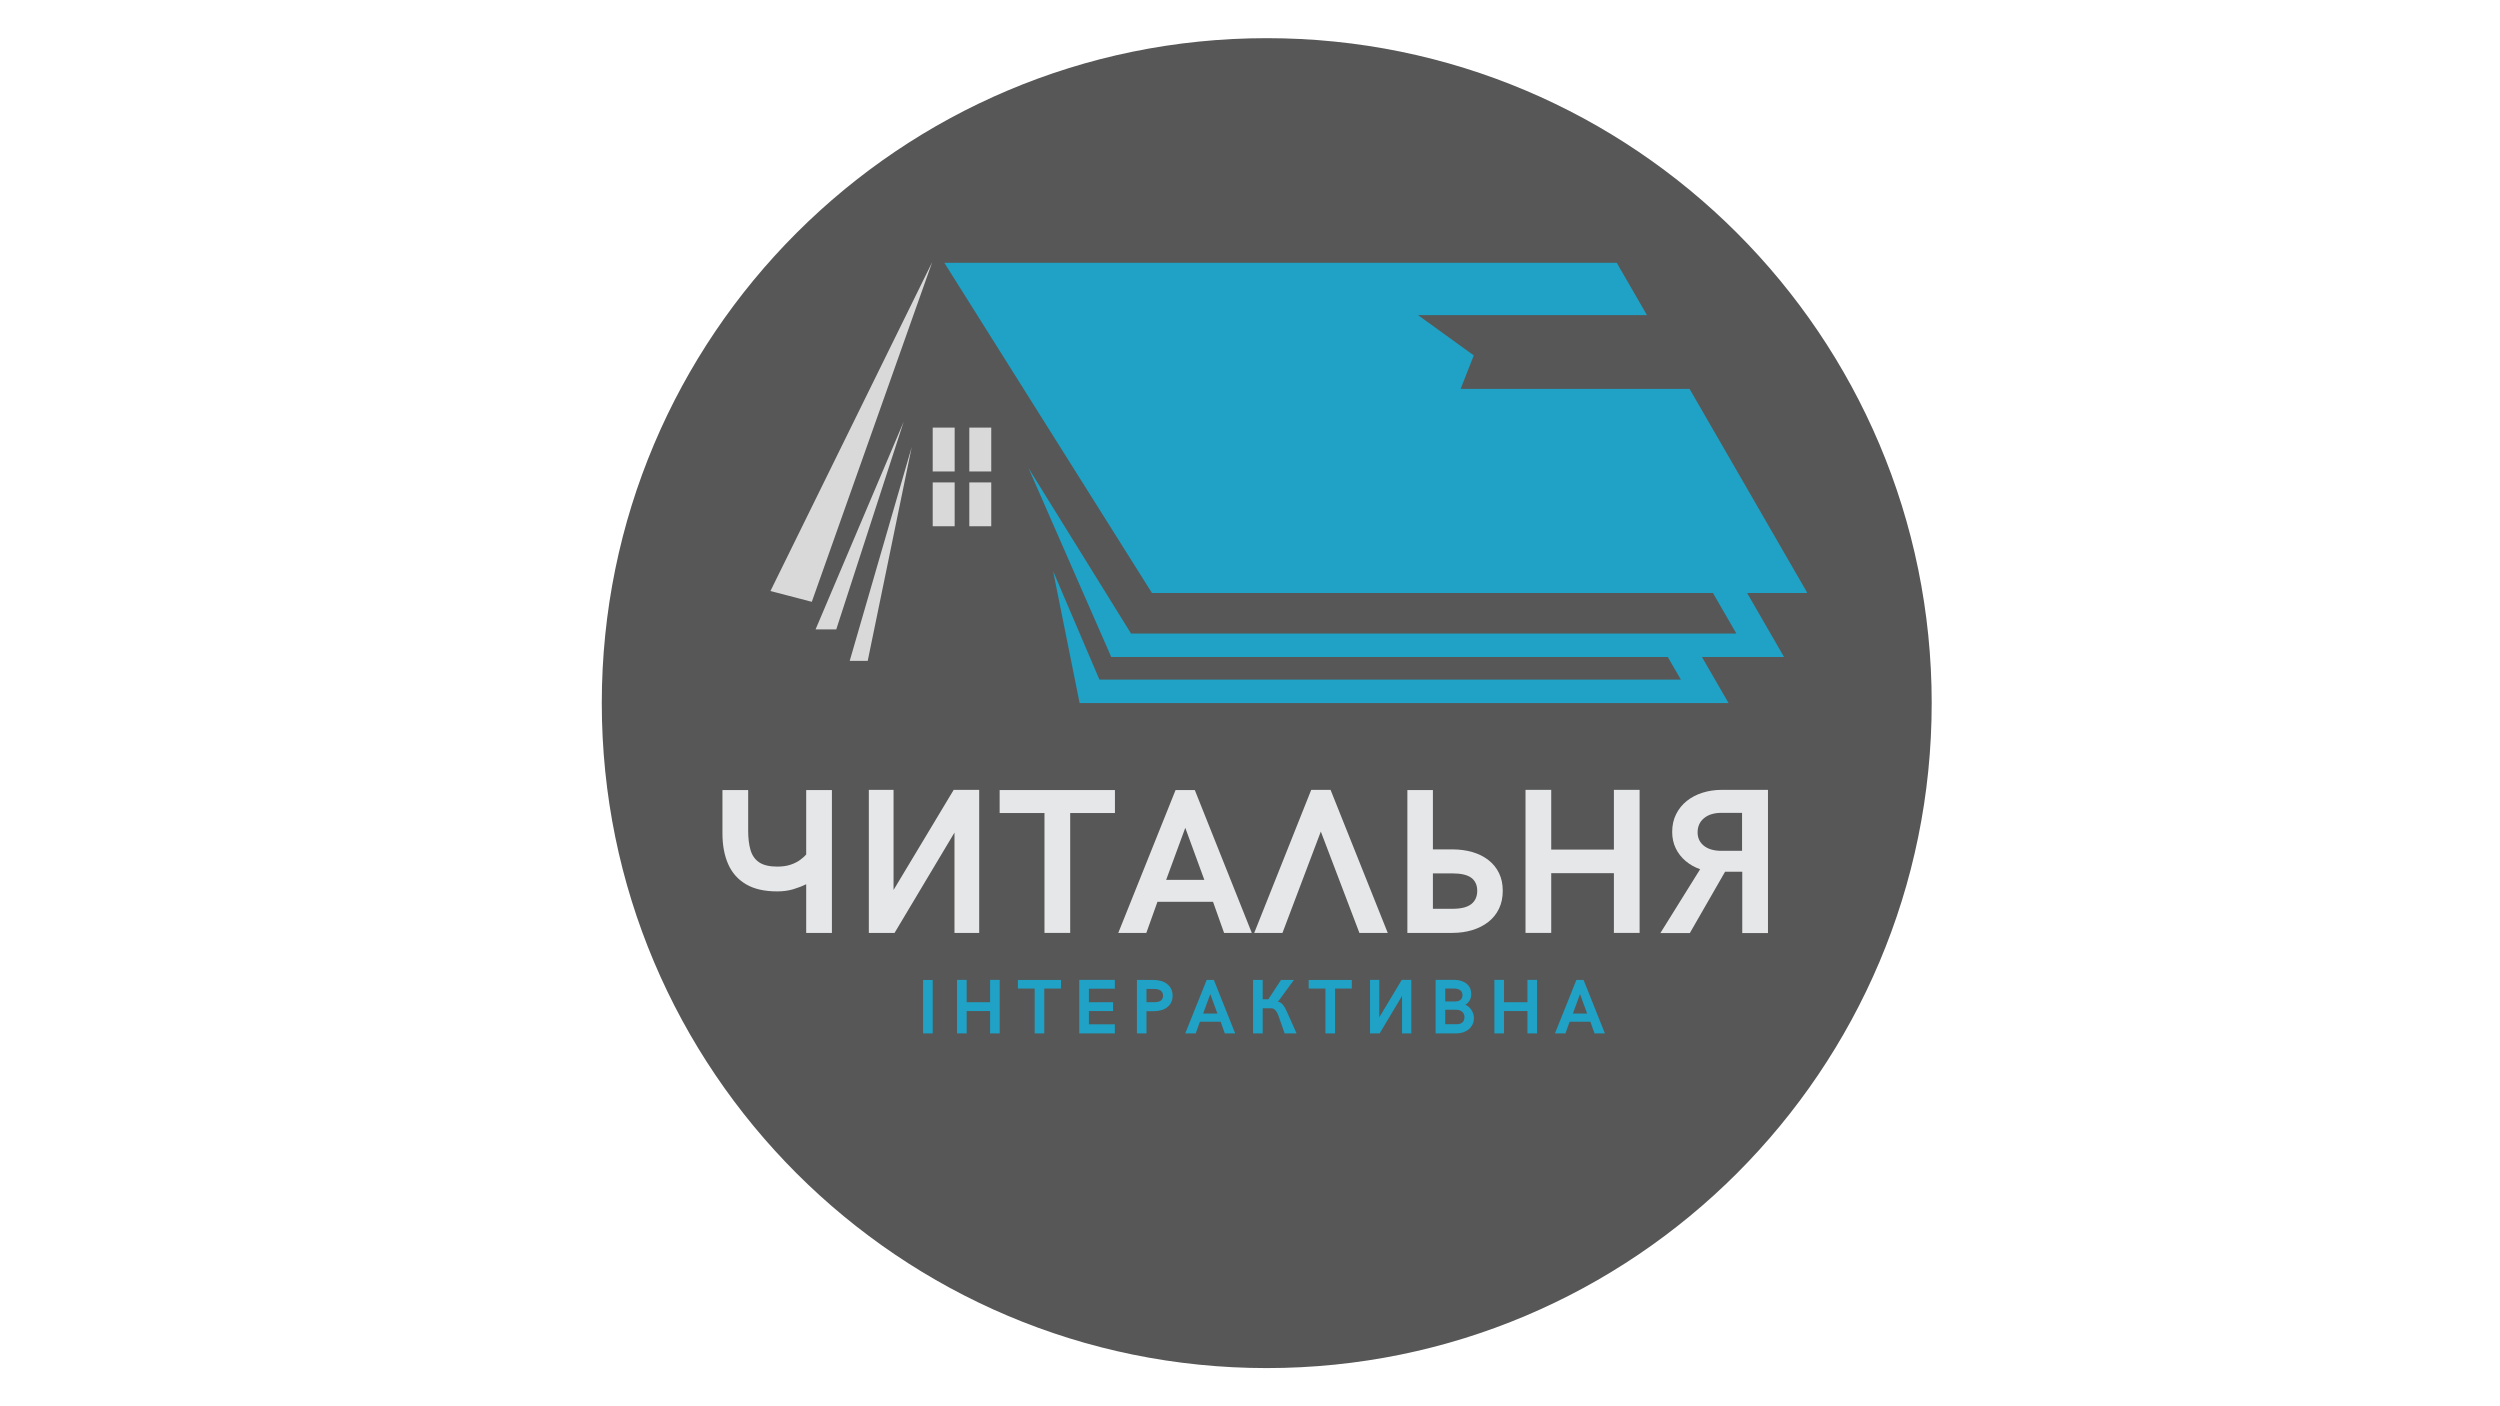
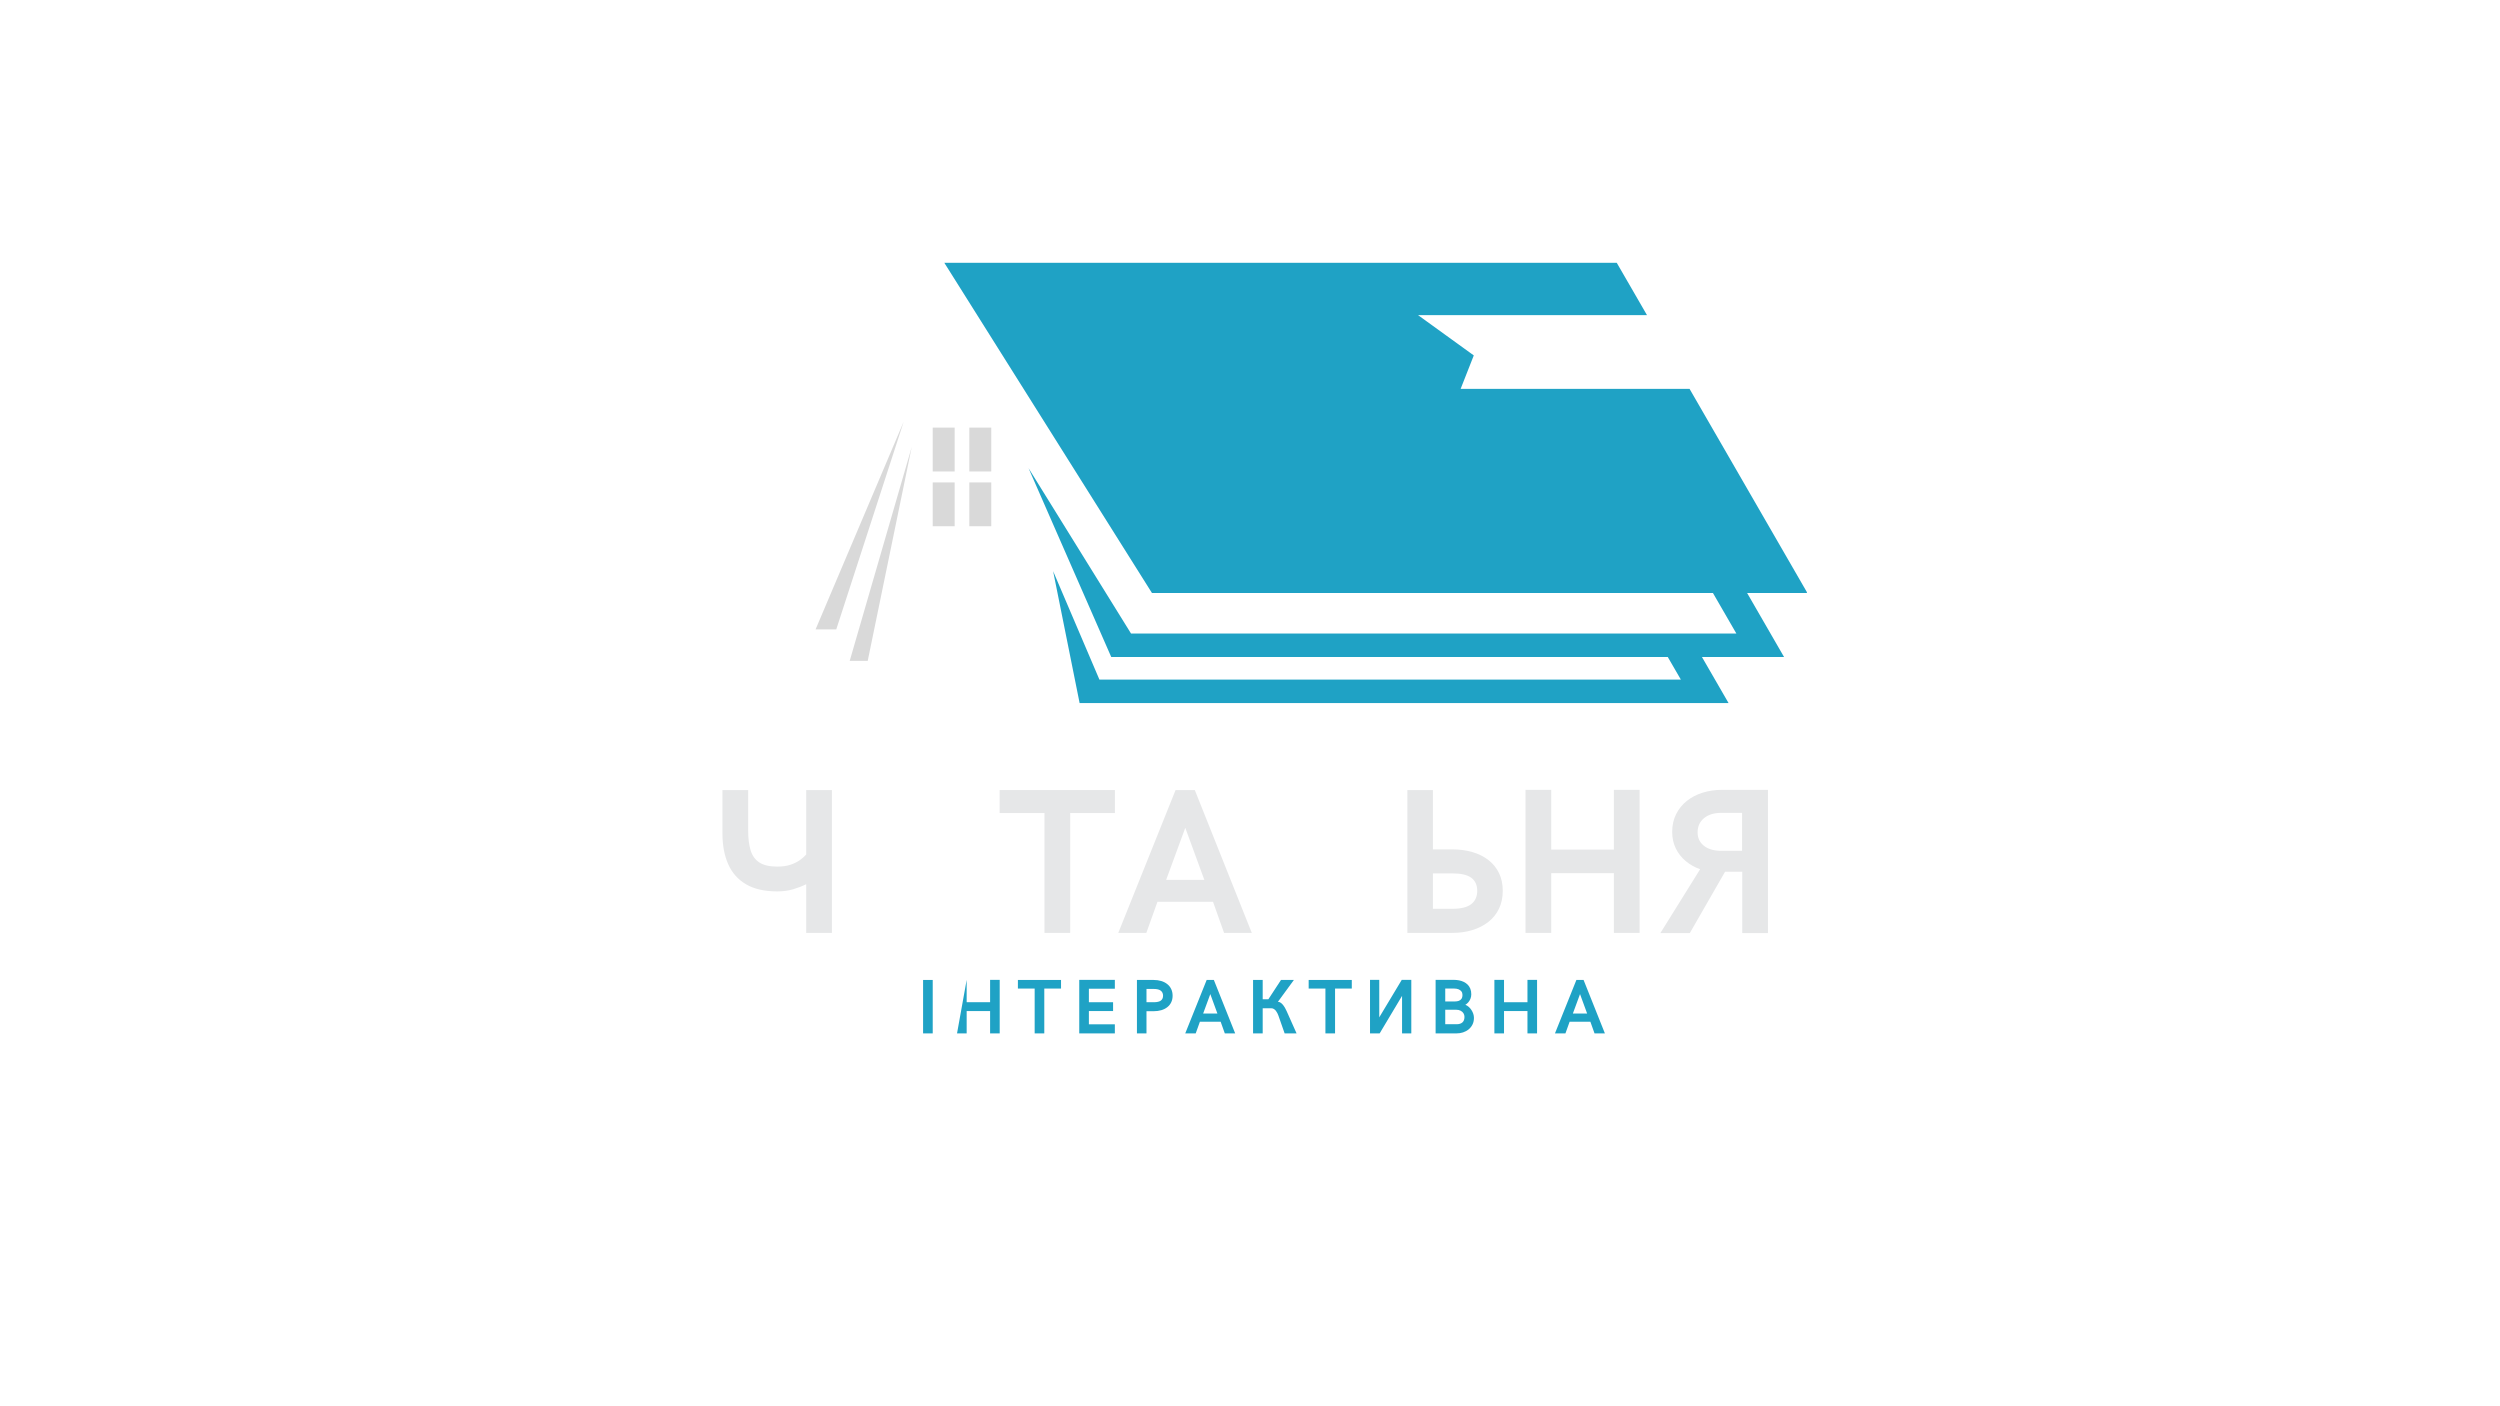
<svg xmlns="http://www.w3.org/2000/svg" width="1920" zoomAndPan="magnify" viewBox="0 0 1440 810" height="1080" preserveAspectRatio="xMidYMid meet" version="1.0">
  <defs>
    <filter x="0%" y="0%" width="100%" height="100%" id="e0ca0955ae">
      <feColorMatrix values="0 0 0 0 1 0 0 0 0 1 0 0 0 0 1 0 0 0 1 0" color-interpolation-filters="sRGB" />
    </filter>
    <g />
    <mask id="437a33c7d3">
      <g filter="url(#e0ca0955ae)">
        <rect x="-144" width="1728" fill="#000000" y="-81" height="972" fill-opacity="0.66" />
      </g>
    </mask>
    <clipPath id="71e2df42c8">
      <path d="M 0.625 0.984 L 766.656 0.984 L 766.656 767.016 L 0.625 767.016 Z M 0.625 0.984 " clip-rule="nonzero" />
    </clipPath>
    <clipPath id="ccbf49044c">
-       <path d="M 383.641 0.984 C 172.109 0.984 0.625 172.465 0.625 384 C 0.625 595.535 172.109 767.016 383.641 767.016 C 595.176 767.016 766.656 595.535 766.656 384 C 766.656 172.465 595.176 0.984 383.641 0.984 Z M 383.641 0.984 " clip-rule="nonzero" />
-     </clipPath>
+       </clipPath>
    <clipPath id="184bd1054b">
-       <rect x="0" width="767" y="0" height="768" />
-     </clipPath>
+       </clipPath>
    <clipPath id="734a16dbcb">
      <path d="M 443.777 150.883 L 537 150.883 L 537 347 L 443.777 347 Z M 443.777 150.883 " clip-rule="nonzero" />
    </clipPath>
    <clipPath id="5ee8a5814b">
      <path d="M 543 151 L 1040.777 151 L 1040.777 405 L 543 405 Z M 543 151 " clip-rule="nonzero" />
    </clipPath>
  </defs>
  <rect x="-144" width="1728" fill="#ffffff" y="-81" height="972" fill-opacity="1" />
  <rect x="-144" width="1728" fill="#ffffff" y="-81" height="972" fill-opacity="1" />
  <g mask="url(#437a33c7d3)">
    <g transform="matrix(1, 0, 0, 1, 346, 21)">
      <g clip-path="url(#184bd1054b)">
        <g clip-path="url(#71e2df42c8)">
          <g clip-path="url(#ccbf49044c)">
            <path fill="#000000" d="M 0.625 0.984 L 766.656 0.984 L 766.656 767.016 L 0.625 767.016 Z M 0.625 0.984 " fill-opacity="1" fill-rule="nonzero" />
          </g>
        </g>
      </g>
    </g>
  </g>
  <g clip-path="url(#734a16dbcb)">
-     <path fill="#d9d9d9" d="M 536.977 150.91 L 467.602 346.645 L 443.777 340.434 Z M 536.977 150.91 " fill-opacity="1" fill-rule="evenodd" />
-   </g>
+     </g>
  <path fill="#d9d9d9" d="M 481.684 362.531 L 469.773 362.531 L 520.52 242.914 Z M 481.684 362.531 " fill-opacity="1" fill-rule="evenodd" />
  <path fill="#d9d9d9" d="M 525.168 257.422 L 499.805 380.652 L 489.434 380.652 Z M 525.168 257.422 " fill-opacity="1" fill-rule="evenodd" />
  <path fill="#d9d9d9" d="M 537.242 277.875 L 549.883 277.875 L 549.883 303.117 L 537.242 303.117 Z M 537.242 277.875 " fill-opacity="1" fill-rule="evenodd" />
  <path fill="#d9d9d9" d="M 558.324 277.875 L 570.965 277.875 L 570.965 303.117 L 558.324 303.117 Z M 558.324 277.875 " fill-opacity="1" fill-rule="evenodd" />
  <path fill="#d9d9d9" d="M 537.242 246.301 L 549.883 246.301 L 549.883 271.566 L 537.242 271.566 Z M 537.242 246.301 " fill-opacity="1" fill-rule="evenodd" />
  <path fill="#d9d9d9" d="M 558.324 246.301 L 570.965 246.301 L 570.965 271.566 L 558.324 271.566 Z M 558.324 246.301 " fill-opacity="1" fill-rule="evenodd" />
  <g clip-path="url(#5ee8a5814b)">
    <path fill="#1fa2c5" d="M 986.656 341.57 L 663.535 341.57 L 543.918 151.359 L 931.242 151.359 L 948.672 181.531 L 816.816 181.531 L 848.898 204.723 L 841.328 223.98 L 973.184 223.98 L 1041.059 341.57 L 1006.34 341.57 L 1027.625 378.441 L 980.328 378.441 L 995.648 404.961 L 621.855 404.961 L 606.598 328.988 L 633.262 391.445 L 968.172 391.445 L 960.645 378.441 L 640.078 378.441 L 592.434 269.656 L 651.48 364.926 L 1000.152 364.926 Z M 986.656 341.57 " fill-opacity="1" fill-rule="evenodd" />
  </g>
  <g fill="#e6e7e8" fill-opacity="1">
    <g transform="translate(411.009, 537.351)">
      <g>
        <path d="M 53.359 0 L 53.359 -28.047 C 51.098 -26.922 48.586 -25.945 45.828 -25.125 C 43.066 -24.312 40.016 -23.906 36.672 -23.906 C 29.328 -23.906 23.332 -25.273 18.688 -28.016 C 14.039 -30.754 10.617 -34.617 8.422 -39.609 C 6.223 -44.609 5.125 -50.473 5.125 -57.203 L 5.125 -82.281 L 19.938 -82.281 L 19.938 -58.891 C 19.938 -54.461 20.398 -50.703 21.328 -47.609 C 22.266 -44.516 23.945 -42.172 26.375 -40.578 C 28.812 -38.984 32.242 -38.188 36.672 -38.188 C 39.672 -38.188 42.25 -38.555 44.406 -39.297 C 46.562 -40.035 48.379 -40.945 49.859 -42.031 C 51.336 -43.125 52.504 -44.16 53.359 -45.141 L 53.359 -82.281 L 68.172 -82.281 L 68.172 0 Z M 53.359 0 " />
      </g>
    </g>
    <g transform="translate(489.841, 537.351)">
      <g>
-         <path d="M 74.172 0 L 59.938 0 L 59.938 -57.781 L 25.422 0 L 10.609 0 L 10.609 -82.391 L 24.844 -82.391 L 24.844 -24.719 L 59.484 -82.391 L 74.172 -82.391 Z M 74.172 0 " />
-       </g>
+         </g>
    </g>
    <g transform="translate(574.621, 537.351)">
      <g>
        <path d="M 27 0 L 27 -69.047 L 1.172 -69.047 L 1.172 -82.281 L 67.578 -82.281 L 67.578 -69.047 L 41.812 -69.047 L 41.812 0 Z M 27 0 " />
      </g>
    </g>
    <g transform="translate(643.425, 537.351)">
      <g>
        <path d="M 0.703 0 L 33.703 -82.281 L 44.781 -82.281 L 77.609 0 L 61.641 0 L 55.281 -17.906 L 23.266 -17.906 L 16.859 0 Z M 28.281 -30.562 L 50.266 -30.562 L 39.297 -60.531 Z M 28.281 -30.562 " />
      </g>
    </g>
    <g transform="translate(721.732, 537.351)">
      <g>
-         <path d="M 0.703 0 L 33.531 -82.391 L 44.672 -82.391 L 77.609 0 L 61.281 0 L 39.062 -58.375 L 16.969 0 Z M 0.703 0 " />
-       </g>
+         </g>
    </g>
    <g transform="translate(800.04, 537.351)">
      <g>
        <path d="M 10.609 0 L 10.609 -82.281 L 25.312 -82.281 L 25.312 -48.109 L 36.438 -48.109 C 40.645 -48.109 44.516 -47.594 48.047 -46.562 C 51.586 -45.531 54.672 -43.992 57.297 -41.953 C 59.922 -39.91 61.953 -37.41 63.391 -34.453 C 64.828 -31.504 65.547 -28.102 65.547 -24.25 C 65.547 -20.406 64.828 -16.977 63.391 -13.969 C 61.953 -10.957 59.922 -8.422 57.297 -6.359 C 54.672 -4.297 51.586 -2.719 48.047 -1.625 C 44.516 -0.539 40.645 0 36.438 0 Z M 25.312 -13.875 L 36.438 -13.875 C 41.457 -13.875 45.113 -14.773 47.406 -16.578 C 49.695 -18.391 50.844 -20.945 50.844 -24.25 C 50.844 -27.52 49.711 -30.008 47.453 -31.719 C 45.203 -33.426 41.531 -34.281 36.438 -34.281 L 25.312 -34.281 Z M 25.312 -13.875 " />
      </g>
    </g>
    <g transform="translate(868.085, 537.351)">
      <g>
        <path d="M 10.609 0 L 10.609 -82.391 L 25.422 -82.391 L 25.422 -47.984 L 61.516 -47.984 L 61.516 -82.391 L 76.328 -82.391 L 76.328 0 L 61.516 0 L 61.516 -34.406 L 25.422 -34.406 L 25.422 0 Z M 10.609 0 " />
      </g>
    </g>
    <g transform="translate(955.022, 537.351)">
      <g>
        <path d="M 63.328 0.109 L 48.516 0.109 L 48.516 -35.219 L 38.609 -35.219 L 18.312 0.109 L 1.344 0.109 L 24.25 -36.672 C 21.145 -37.766 18.375 -39.332 15.938 -41.375 C 13.508 -43.414 11.602 -45.852 10.219 -48.688 C 8.844 -51.531 8.156 -54.68 8.156 -58.141 C 8.156 -61.984 8.914 -65.41 10.438 -68.422 C 11.957 -71.441 14.023 -73.988 16.641 -76.062 C 19.266 -78.145 22.297 -79.719 25.734 -80.781 C 29.18 -81.852 32.828 -82.391 36.672 -82.391 L 63.328 -82.391 Z M 48.406 -47.297 L 48.406 -69.156 L 36.562 -69.156 C 32.32 -69.156 28.969 -68.133 26.5 -66.094 C 24.031 -64.051 22.797 -61.32 22.797 -57.906 C 22.797 -54.832 23.906 -52.344 26.125 -50.438 C 28.344 -48.531 31.414 -47.484 35.344 -47.297 Z M 48.406 -47.297 " />
      </g>
    </g>
  </g>
  <g fill="#1fa2c5" fill-opacity="1">
    <g transform="translate(527.729, 595.237)">
      <g>
        <path d="M 3.969 0 L 3.969 -30.781 L 9.516 -30.781 L 9.516 0 Z M 3.969 0 " />
      </g>
    </g>
  </g>
  <g fill="#1fa2c5" fill-opacity="1">
    <g transform="translate(547.283, 595.237)">
      <g>
-         <path d="M 3.969 0 L 3.969 -30.828 L 9.516 -30.828 L 9.516 -17.953 L 23.016 -17.953 L 23.016 -30.828 L 28.547 -30.828 L 28.547 0 L 23.016 0 L 23.016 -12.875 L 9.516 -12.875 L 9.516 0 Z M 3.969 0 " />
+         <path d="M 3.969 0 L 9.516 -30.828 L 9.516 -17.953 L 23.016 -17.953 L 23.016 -30.828 L 28.547 -30.828 L 28.547 0 L 23.016 0 L 23.016 -12.875 L 9.516 -12.875 L 9.516 0 Z M 3.969 0 " />
      </g>
    </g>
  </g>
  <g fill="#1fa2c5" fill-opacity="1">
    <g transform="translate(585.872, 595.237)">
      <g>
        <path d="M 10.094 0 L 10.094 -25.828 L 0.438 -25.828 L 0.438 -30.781 L 25.281 -30.781 L 25.281 -25.828 L 15.641 -25.828 L 15.641 0 Z M 10.094 0 " />
      </g>
    </g>
  </g>
  <g fill="#1fa2c5" fill-opacity="1">
    <g transform="translate(617.681, 595.237)">
      <g>
        <path d="M 3.969 0 L 3.969 -30.828 L 24.469 -30.828 L 24.469 -25.734 L 9.516 -25.734 L 9.516 -17.953 L 23.453 -17.953 L 23.453 -12.875 L 9.516 -12.875 L 9.516 -5.234 L 24.469 -5.234 L 24.469 0 Z M 3.969 0 " />
      </g>
    </g>
  </g>
  <g fill="#1fa2c5" fill-opacity="1">
    <g transform="translate(650.906, 595.237)">
      <g>
        <path d="M 3.969 0 L 3.969 -30.781 L 13.625 -30.781 C 15.195 -30.781 16.645 -30.578 17.969 -30.172 C 19.289 -29.773 20.441 -29.188 21.422 -28.406 C 22.41 -27.633 23.172 -26.68 23.703 -25.547 C 24.242 -24.422 24.516 -23.141 24.516 -21.703 C 24.516 -20.266 24.242 -18.992 23.703 -17.891 C 23.172 -16.785 22.41 -15.848 21.422 -15.078 C 20.441 -14.316 19.289 -13.742 17.969 -13.359 C 16.645 -12.973 15.195 -12.781 13.625 -12.781 L 9.469 -12.781 L 9.469 0 Z M 9.469 -17.953 L 13.625 -17.953 C 15.531 -17.953 16.906 -18.27 17.75 -18.906 C 18.594 -19.551 19.016 -20.484 19.016 -21.703 C 19.016 -22.941 18.586 -23.898 17.734 -24.578 C 16.879 -25.266 15.508 -25.609 13.625 -25.609 L 9.469 -25.609 Z M 9.469 -17.953 " />
      </g>
    </g>
  </g>
  <g fill="#1fa2c5" fill-opacity="1">
    <g transform="translate(682.431, 595.237)">
      <g>
        <path d="M 0.266 0 L 12.609 -30.781 L 16.75 -30.781 L 29.031 0 L 23.062 0 L 20.672 -6.703 L 8.703 -6.703 L 6.297 0 Z M 10.578 -11.438 L 18.797 -11.438 L 14.703 -22.641 Z M 10.578 -11.438 " />
      </g>
    </g>
  </g>
  <g fill="#1fa2c5" fill-opacity="1">
    <g transform="translate(717.794, 595.237)">
      <g>
        <path d="M 3.969 0 L 3.969 -30.781 L 9.516 -30.781 L 9.516 -19.656 L 12.781 -19.656 L 20.062 -30.781 L 27.484 -30.781 L 18.281 -18.188 C 18.875 -18.188 19.426 -18 19.938 -17.625 C 20.457 -17.258 20.93 -16.789 21.359 -16.219 C 21.797 -15.645 22.176 -15.051 22.5 -14.438 C 22.82 -13.832 23.094 -13.297 23.312 -12.828 L 29.031 0 L 22.156 0 L 18.547 -10.312 C 18.41 -10.707 18.223 -11.145 17.984 -11.625 C 17.754 -12.102 17.473 -12.555 17.141 -12.984 C 16.805 -13.41 16.414 -13.766 15.969 -14.047 C 15.52 -14.336 15.008 -14.484 14.438 -14.484 L 9.516 -14.484 L 9.516 0 Z M 3.969 0 " />
      </g>
    </g>
  </g>
  <g fill="#1fa2c5" fill-opacity="1">
    <g transform="translate(753.352, 595.237)">
      <g>
        <path d="M 10.094 0 L 10.094 -25.828 L 0.438 -25.828 L 0.438 -30.781 L 25.281 -30.781 L 25.281 -25.828 L 15.641 -25.828 L 15.641 0 Z M 10.094 0 " />
      </g>
    </g>
  </g>
  <g fill="#1fa2c5" fill-opacity="1">
    <g transform="translate(785.161, 595.237)">
      <g>
        <path d="M 27.75 0 L 22.422 0 L 22.422 -21.609 L 9.516 0 L 3.969 0 L 3.969 -30.828 L 9.297 -30.828 L 9.297 -9.25 L 22.25 -30.828 L 27.75 -30.828 Z M 27.75 0 " />
      </g>
    </g>
  </g>
  <g fill="#1fa2c5" fill-opacity="1">
    <g transform="translate(822.944, 595.237)">
      <g>
        <path d="M 3.969 0 L 3.969 -30.828 L 14.656 -30.828 C 15.602 -30.828 16.547 -30.734 17.484 -30.547 C 18.422 -30.367 19.312 -30.078 20.156 -29.672 C 21 -29.273 21.75 -28.754 22.406 -28.109 C 23.062 -27.461 23.578 -26.676 23.953 -25.75 C 24.328 -24.82 24.516 -23.742 24.516 -22.516 C 24.516 -21.578 24.348 -20.707 24.016 -19.906 C 23.691 -19.113 23.27 -18.426 22.75 -17.844 C 22.227 -17.258 21.676 -16.805 21.094 -16.484 C 21.789 -16.211 22.441 -15.812 23.047 -15.281 C 23.648 -14.75 24.176 -14.133 24.625 -13.438 C 25.07 -12.75 25.422 -12.02 25.672 -11.25 C 25.922 -10.477 26.047 -9.707 26.047 -8.938 C 26.047 -7.5 25.77 -6.227 25.219 -5.125 C 24.664 -4.02 23.922 -3.082 22.984 -2.312 C 22.047 -1.551 20.973 -0.973 19.766 -0.578 C 18.555 -0.191 17.297 0 15.984 0 Z M 9.516 -18.406 L 15.188 -18.406 C 15.906 -18.406 16.586 -18.508 17.234 -18.719 C 17.891 -18.938 18.422 -19.32 18.828 -19.875 C 19.234 -20.426 19.438 -21.203 19.438 -22.203 C 19.438 -23.004 19.227 -23.672 18.812 -24.203 C 18.395 -24.742 17.832 -25.148 17.125 -25.422 C 16.426 -25.691 15.633 -25.828 14.75 -25.828 L 9.516 -25.828 Z M 9.516 -5.281 L 16.078 -5.281 C 17.504 -5.281 18.613 -5.629 19.406 -6.328 C 20.195 -7.023 20.594 -8.098 20.594 -9.547 C 20.594 -10.297 20.398 -10.977 20.016 -11.594 C 19.629 -12.207 19.082 -12.695 18.375 -13.062 C 17.664 -13.438 16.828 -13.625 15.859 -13.625 L 9.516 -13.625 Z M 9.516 -5.281 " />
      </g>
    </g>
  </g>
  <g fill="#1fa2c5" fill-opacity="1">
    <g transform="translate(856.801, 595.237)">
      <g>
        <path d="M 3.969 0 L 3.969 -30.828 L 9.516 -30.828 L 9.516 -17.953 L 23.016 -17.953 L 23.016 -30.828 L 28.547 -30.828 L 28.547 0 L 23.016 0 L 23.016 -12.875 L 9.516 -12.875 L 9.516 0 Z M 3.969 0 " />
      </g>
    </g>
  </g>
  <g fill="#1fa2c5" fill-opacity="1">
    <g transform="translate(895.391, 595.237)">
      <g>
        <path d="M 0.266 0 L 12.609 -30.781 L 16.75 -30.781 L 29.031 0 L 23.062 0 L 20.672 -6.703 L 8.703 -6.703 L 6.297 0 Z M 10.578 -11.438 L 18.797 -11.438 L 14.703 -22.641 Z M 10.578 -11.438 " />
      </g>
    </g>
  </g>
</svg>